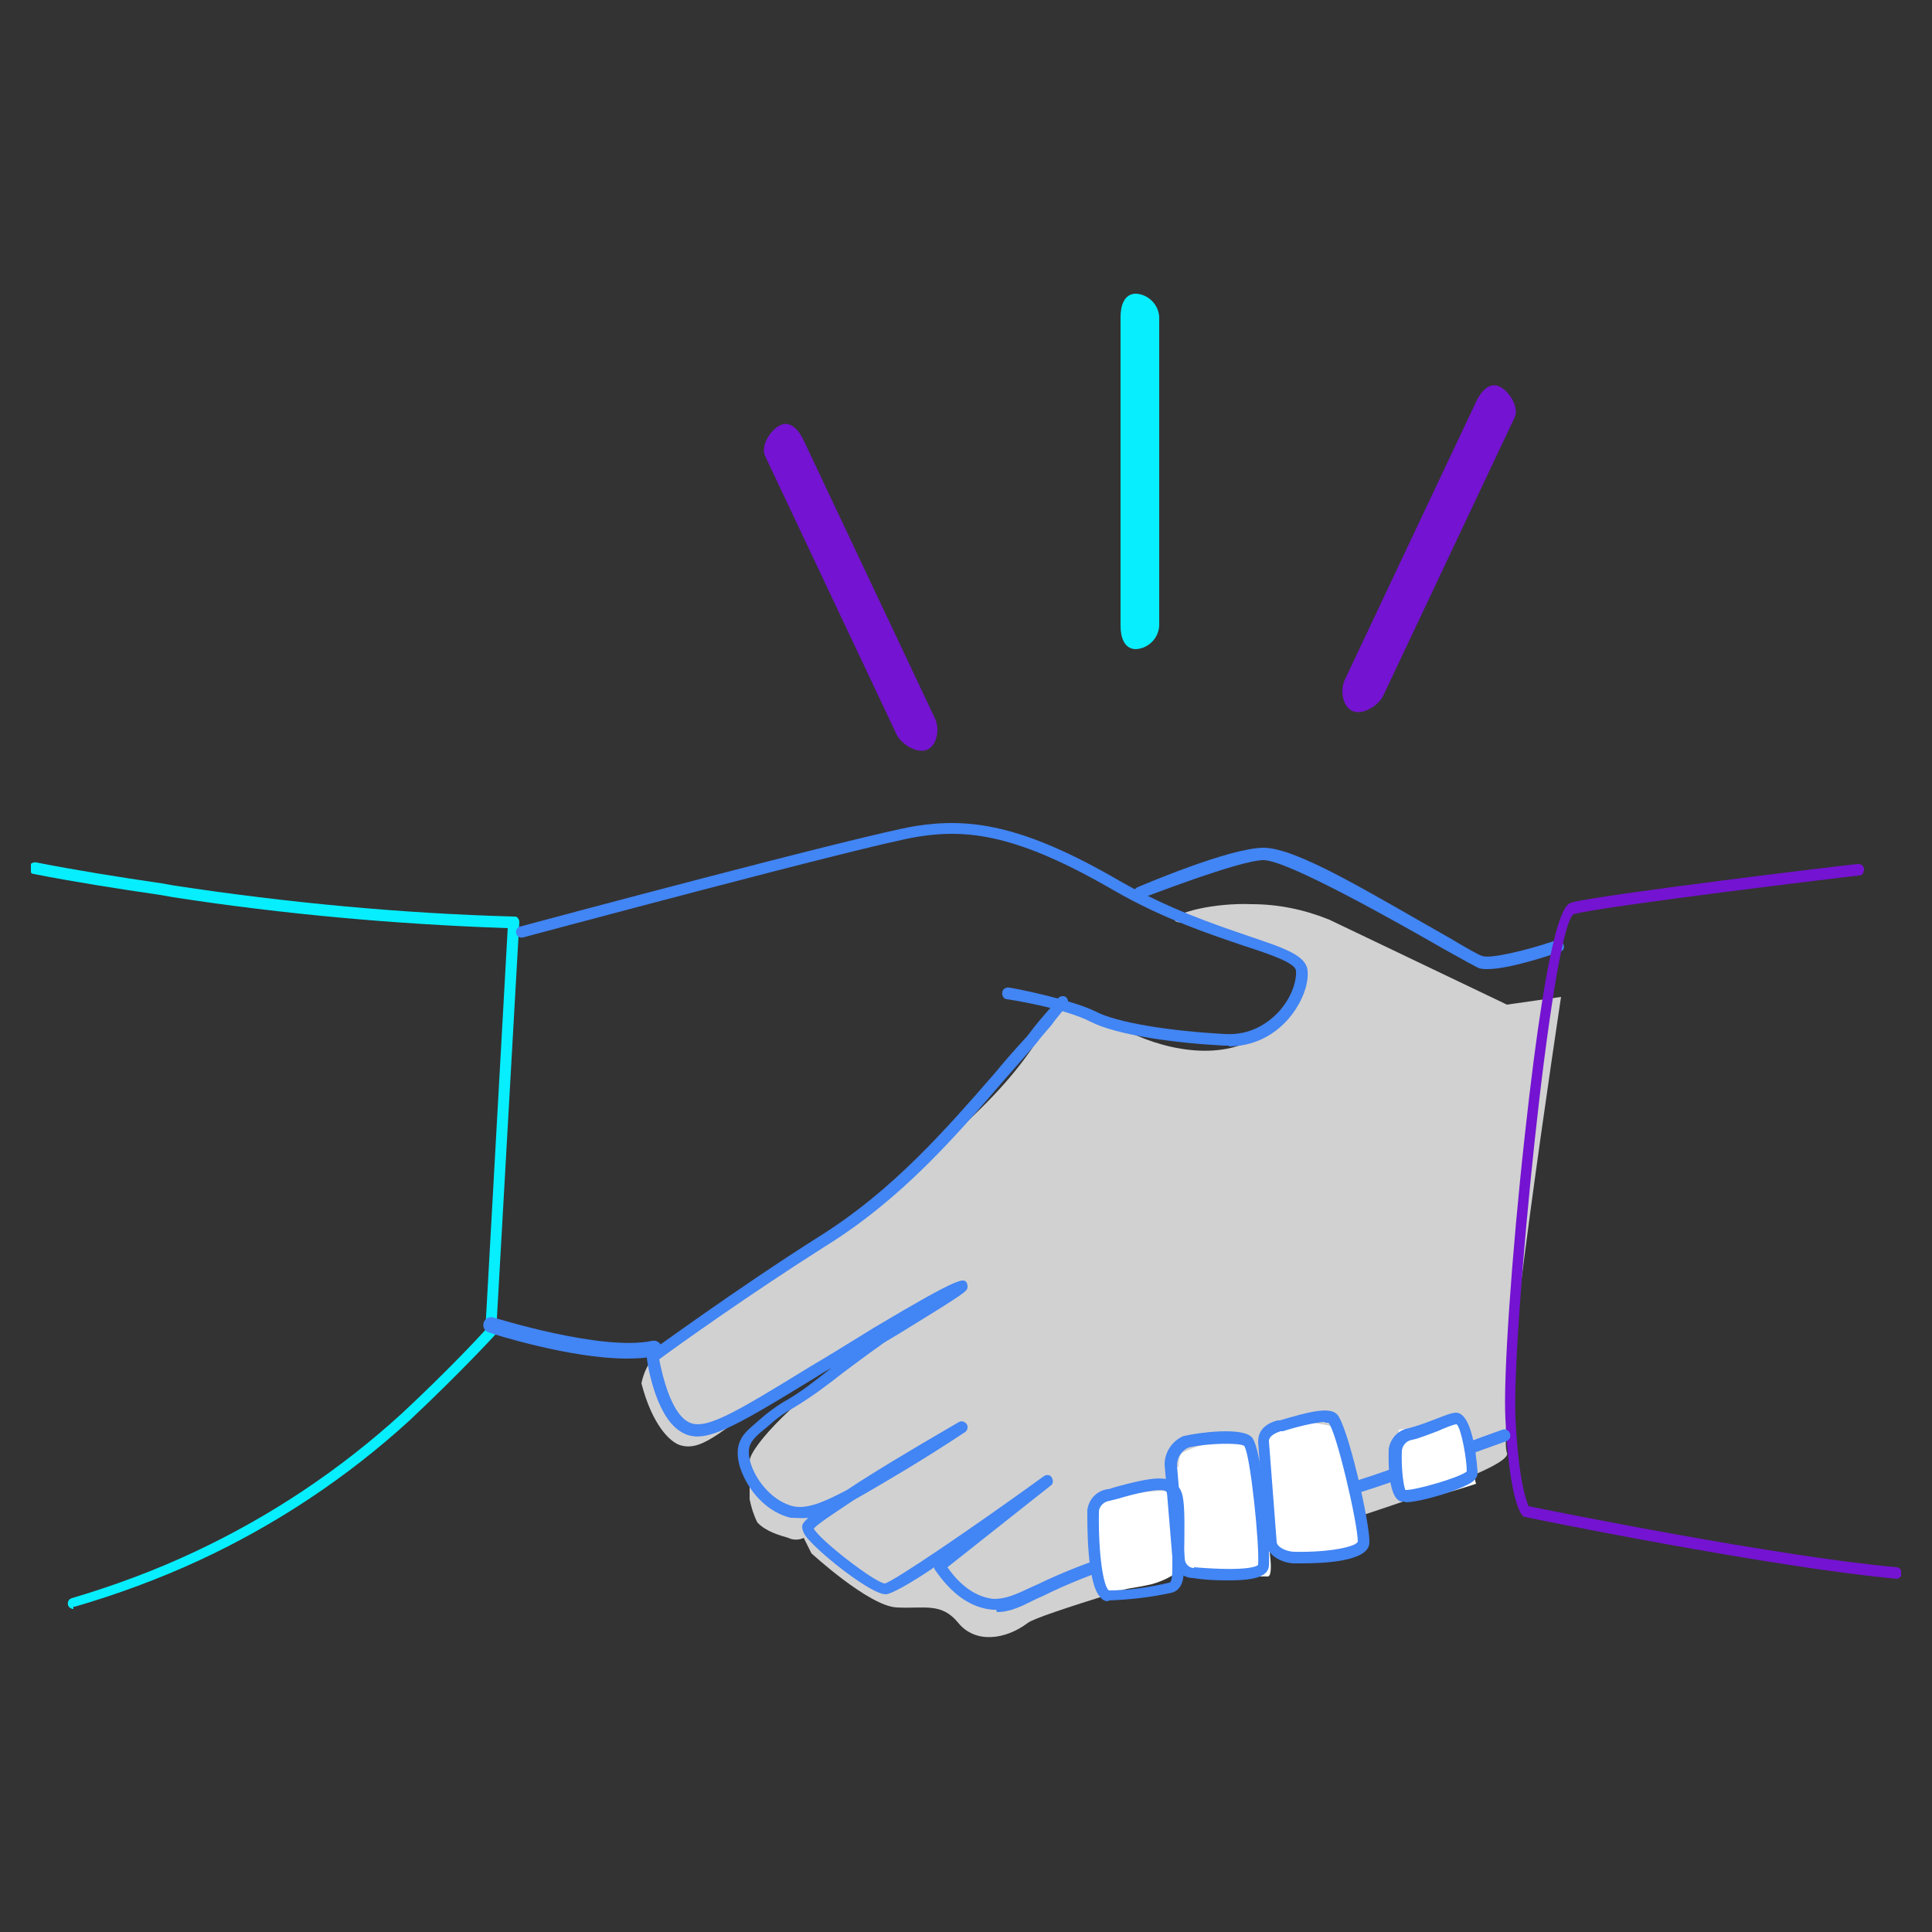
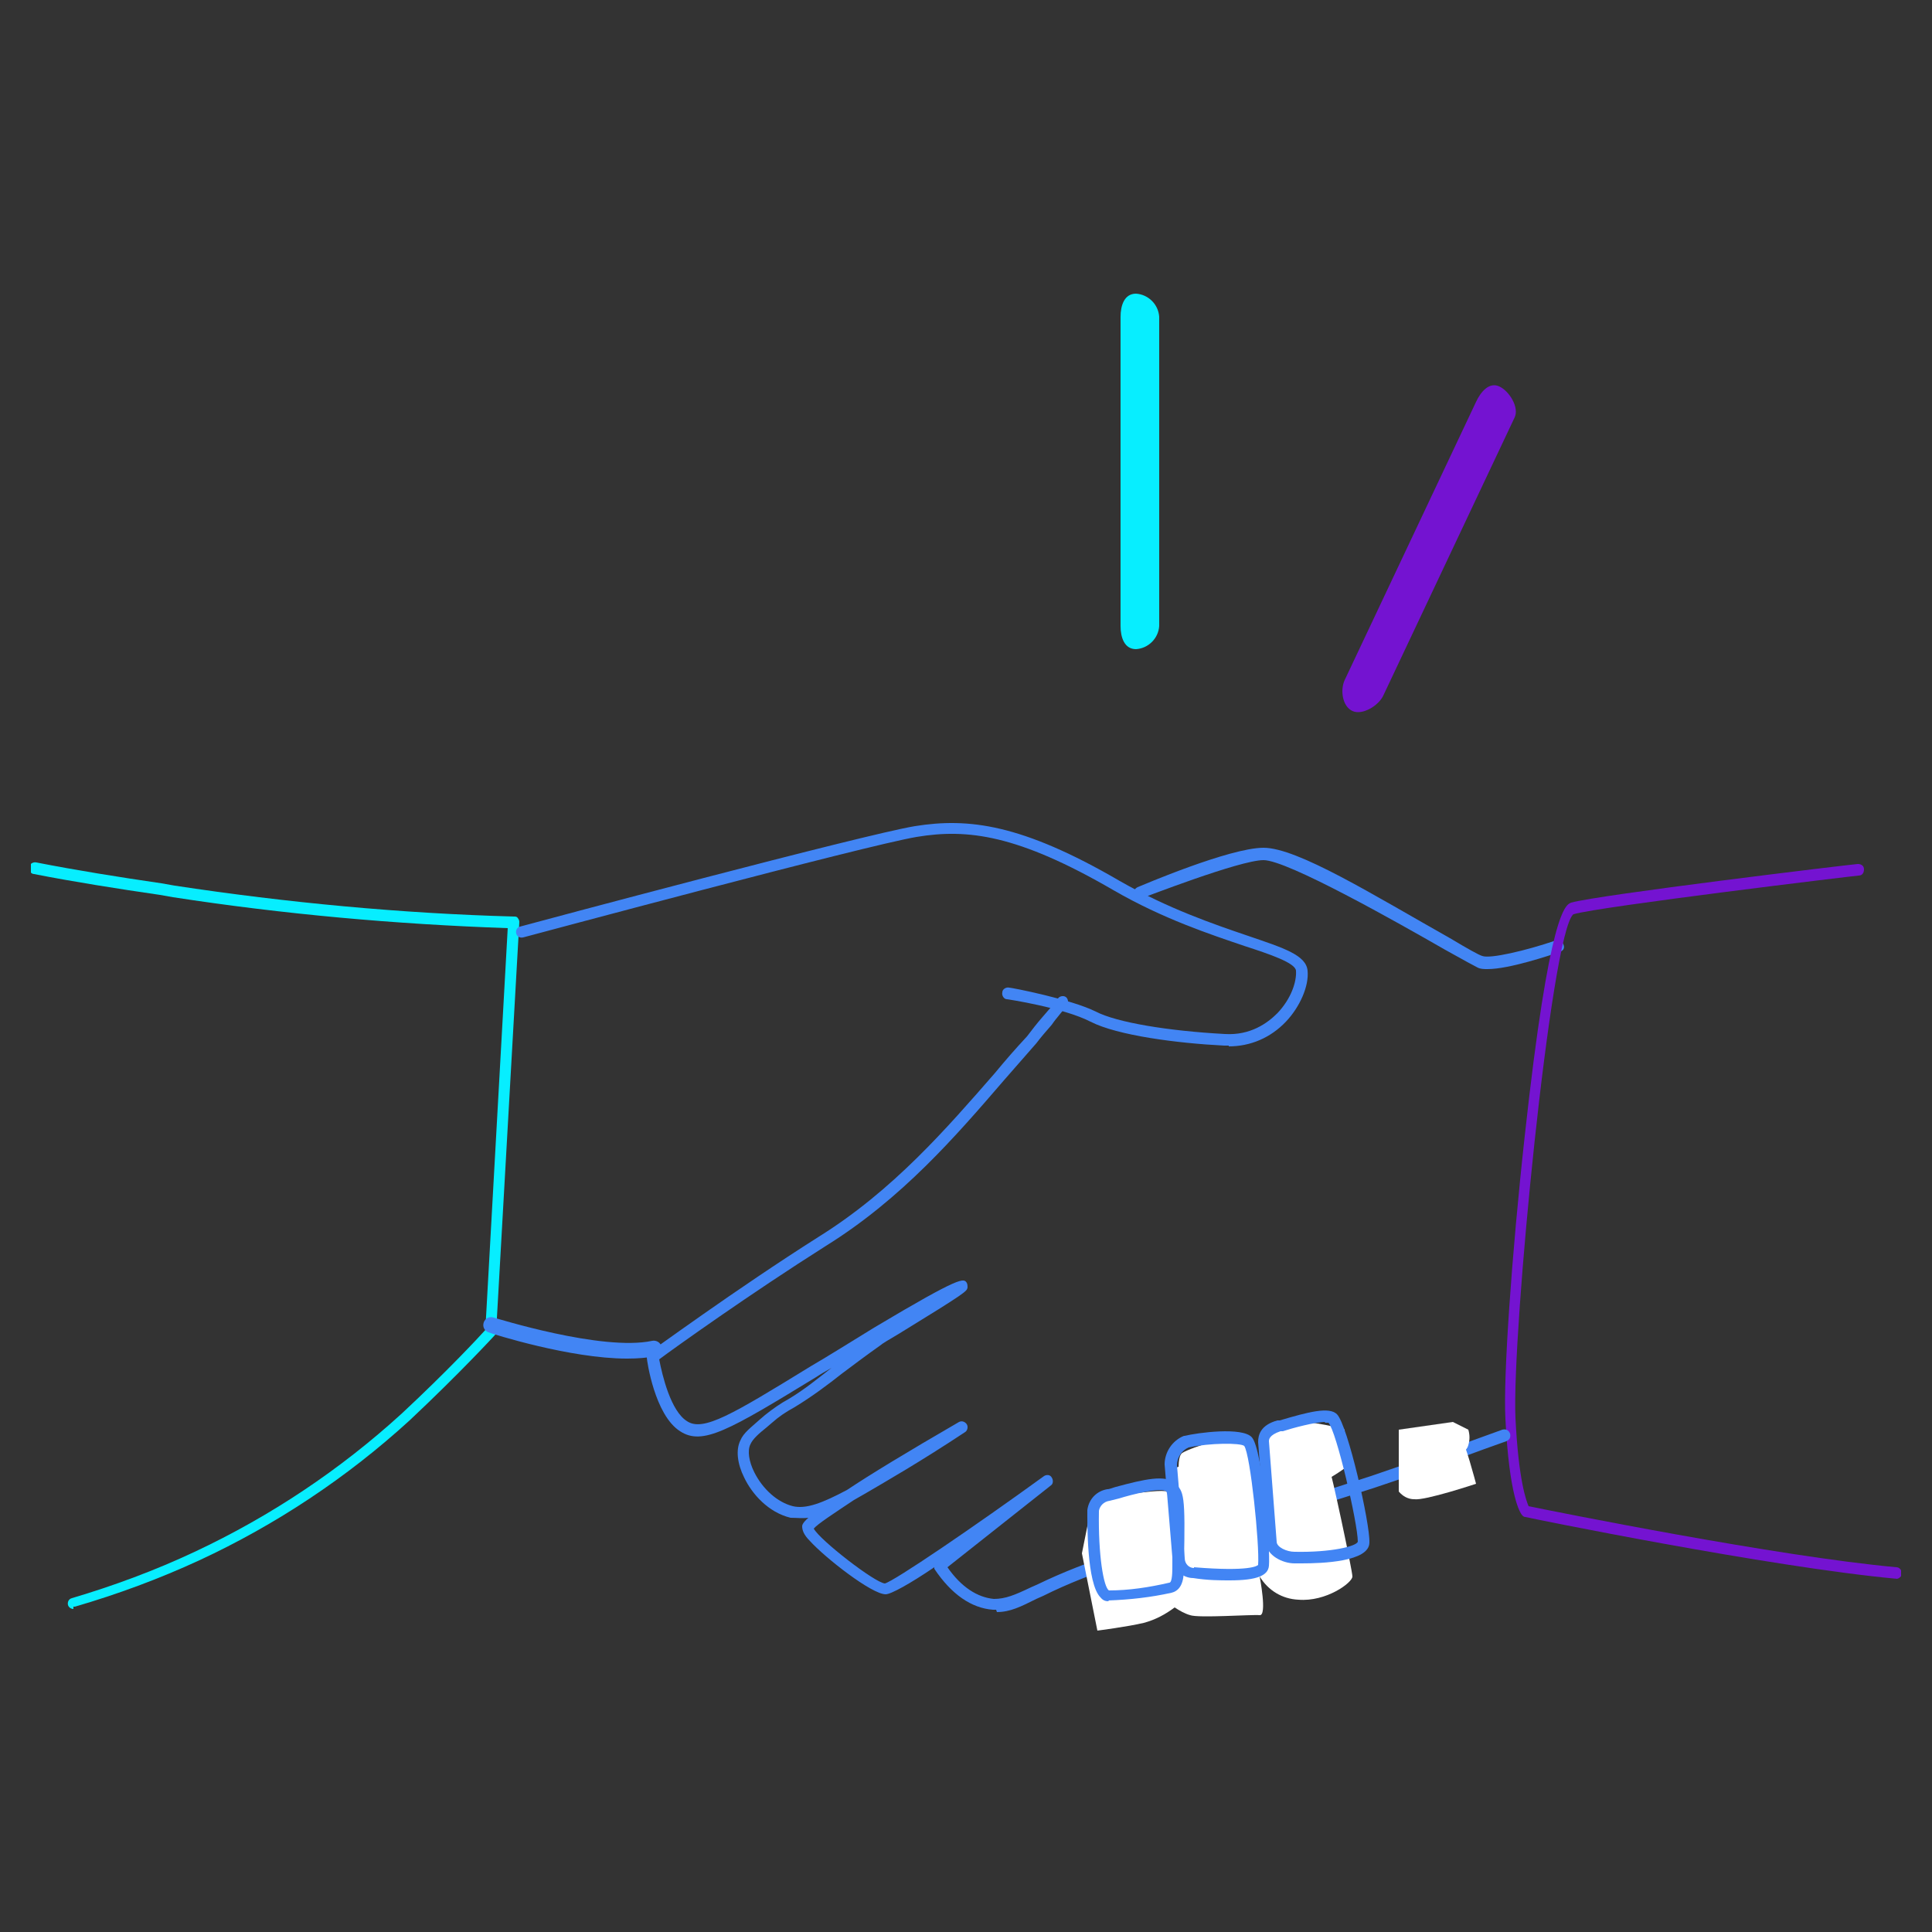
<svg xmlns="http://www.w3.org/2000/svg" id="Layer_1" data-name="Layer 1" version="1.1" viewBox="0 0 250 250">
  <rect x="0" y="0" width="250" height="250" fill="#333333" stroke="none" />
  <defs>
    <style>
      .cls-1 {
        fill: #4285f4;
      }

      .cls-1, .cls-2, .cls-3, .cls-4, .cls-5, .cls-6 {
        stroke-width: 0px;
      }

      .cls-2 {
        fill: #07eeff;
      }

      .cls-3 {
        fill: none;
      }

      .cls-4 {
        fill: #7413d1;
      }

      .cls-7 {
        clip-path: url(#clippath);
      }

      .cls-5 {
        fill: #fff;
      }

      .cls-6 {
        fill: #d1d1d1;
      }
    </style>
    <clipPath id="clippath">
      <rect class="cls-3" x="4" y="38" width="242" height="174" />
    </clipPath>
  </defs>
  <g class="cls-7">
-     <path class="cls-6" d="M169,125c-2.5-1.6-5.2-3-8-4-5.3-2-9-1.2-9-2,0-.9,5.1-2.2,10-2,3.4,0,6.8.7,10,2l23,11,7-1s-8.4,55.5-7,59-59.1,19.8-62,22-6.8,2.7-9,0-4.4-1.8-8-2-11-7-11-7l-1-2c-.6.3-1.4.3-2,0-1-.3-2.9-.8-4-2-.5-1-.8-2-1-3,0-.7,0-1.3,0-2,0-1,0-2,0-3,.2-1.9,6-8.3,16-15-4.1,1.7-8.1,3.7-12,6-7.1,4.4-9.9,8-13,7-1.3-.4-3.6-2.6-5-8,.3-1.5,1-2.8,2-4,1-1.4,2.4-2.4,4-3,2.8-1.5,5.5-3.2,8-5,11.5-7.8,17.4-11.9,24-18,6-5.5,9.5-8.8,13-14,1.1-1.7.8-4.3,3-5,2.3-.7,4.5,1.1,8,3,5.2,2.8,12.8,4.5,18,1,3-2.2,5.2-5.4,6-9" />
    <path class="cls-2" d="M9.5,208.2c-.3,0-.6-.2-.7-.5-.1-.4.1-.8.5-.9,5.4-1.6,10.8-3.6,15.9-6,9.8-4.6,18.8-10.6,26.8-17.9,5.9-5.5,9.9-9.8,10.8-10.8l2.9-52c-14.5-.5-29-1.8-43.3-4l-1.7-.3c-5.5-.8-11.2-1.7-16.3-2.7-.4,0-.7-.5-.6-.9,0-.4.5-.7.9-.6,5.1,1,10.7,1.9,16.2,2.7l1.7.3c14.5,2.2,29.3,3.6,43.9,4,.2,0,.4,0,.5.2.1.1.2.3.2.5l-3,53c0,.2,0,.3-.2.5,0,0-4.4,4.8-11,11-8.1,7.4-17.3,13.5-27.2,18.1-5.2,2.4-10.6,4.4-16.1,6,0,0-.1,0-.2,0Z" />
    <path class="cls-1" d="M159,135.3c-.2,0-.4,0-.6,0-6-.3-13.8-1.3-17.3-3.1s-10.7-2.9-10.8-2.9c-.4,0-.7-.5-.6-.9,0-.4.5-.7.9-.6.3,0,8,1.5,11.2,3.1,2.7,1.4,9.3,2.5,16.7,2.9,3.3.2,5.5-1.4,6.8-2.7,1.8-1.9,2.5-4.1,2.4-5.5-.1-1-3.3-2.1-6.7-3.2-4.4-1.5-10.5-3.5-16.9-7.2-12.4-7.2-18.9-8-25.5-6.9-6.6,1.1-50.5,12.9-50.9,13-.4.1-.8-.1-.9-.5-.1-.4.1-.8.5-.9,1.8-.5,44.4-11.9,51.1-13,6.9-1.1,13.8-.3,26.5,7.1,6.3,3.6,12.2,5.6,16.6,7.1,4.7,1.6,7.5,2.5,7.7,4.5.2,2-1,4.7-2.8,6.6-2,2.1-4.6,3.2-7.4,3.2Z" />
    <path class="cls-1" d="M192.5,125.4c-.5,0-.9,0-1.3-.2-.4-.2-1.7-.9-4.2-2.3-6.1-3.5-20.4-11.6-23.5-11.6s-15.6,4.9-15.7,4.9c-.4.2-.8,0-1-.4-.2-.4,0-.8.4-1,.5-.2,11.9-5.1,16.3-5.1s14.2,6.1,24.3,11.8c2,1.2,3.6,2.1,4,2.2,1,.4,5.7-.7,9.5-2,.4-.1.8,0,1,.5s0,.8-.5,1c-1.2.4-6.5,2.2-9.3,2.2Z" />
    <path class="cls-4" d="M245.5,204.3s0,0,0,0c-16.4-1.5-47.8-7.9-48.1-8-.2,0-.3-.1-.4-.2-.3-.3-1.7-2.4-2.2-12.5-.3-5.2.8-21.2,2.5-36.6,3.2-29.3,5.3-29.9,6-30.2,3.5-1,35.8-4.9,37.1-5,.4,0,.8.2.8.7,0,.4-.2.8-.7.8-.3,0-33.5,4-36.9,5-2.9,2.3-8,54.4-7.5,65.2.4,8.1,1.4,10.7,1.7,11.4,3.4.7,32.2,6.5,47.6,7.9.4,0,.7.4.7.8,0,.4-.4.7-.7.7Z" />
    <path class="cls-1" d="M128.9,208.3c-.1,0-.3,0-.4,0-2.8-.2-5.4-2-7.6-5.3,0,0,0-.1,0-.2-3.1,2.1-5.6,3.5-6.3,3.5-1.8,0-7.8-4.7-9.8-6.9-.8-.8-1-1.4-1-1.9,0-.1,0-.4.8-1.1-.8.1-1.5,0-2.3,0-2.9-.7-5-3.1-6-5.2-.9-1.8-1.1-3.6-.5-4.8.4-1,1.4-1.7,2.5-2.7l.7-.6c1-.8,2-1.5,3.1-2.1,2-1.2,3.7-2.6,5.5-4-.7.4-1.4.8-2,1.2-11.3,6.9-14.7,8.9-17.6,7-3.3-2.1-4.3-9.2-4.3-9.5,0-.3,0-.5.3-.7.1,0,11.1-8.1,22-15,9.6-6,16.5-14,22.7-21.1,1.4-1.7,2.8-3.3,4.2-4.8.6-.8,1.3-1.7,2-2.5.7-.8,1.4-1.6,2-2.4.2-.3.7-.4,1-.2.3.2.4.7.2,1-.6.9-1.4,1.7-2,2.6-.7.8-1.4,1.6-2,2.4-1.4,1.6-2.8,3.2-4.2,4.8-6.2,7.2-13.2,15.3-23,21.4-9.8,6.2-19.6,13.2-21.6,14.7.4,2.1,1.5,6.7,3.6,8,2.1,1.4,5.9-.9,16-7.1,2.4-1.4,5.1-3.1,8.2-5,11.4-6.8,11.6-6.4,12-5.8.1.2.1.4.1.6-.1.5-.1.6-8.9,6-1.2.7-2.2,1.3-2.4,1.5-1.7,1.2-3.3,2.4-4.9,3.6-1.9,1.5-3.9,3-6.2,4.4-1.1.6-2,1.2-2.9,2l-.7.6c-1,.8-1.8,1.5-2.1,2.2-.4.8-.2,2.2.5,3.6,1.1,2.2,3,3.9,5,4.4,1.7.4,3.8-.4,7-2.1,3-2,7.6-4.8,14.5-8.8.4-.2.8,0,1,.3s.1.8-.2,1c-5.9,3.9-10.1,6.3-13,8-.5.3-.9.5-1.4.8-2.7,1.8-4.7,3.1-5.2,3.7.8,1.5,7.9,7,9.2,7.1,1.2-.3,11.5-7.3,20.6-13.9.3-.2.8-.2,1,.2.2.3.2.8-.1,1l-13.4,10.6c1.8,2.6,3.9,3.9,6,4.1,1.5,0,2.7-.5,4.8-1.5l.9-.4c3.3-1.6,6.7-2.9,10.1-4,9.7-2.8,21.7-6.3,33-10,3.8-1.3,7.6-2.6,11.2-3.9,1.9-.7,3.9-1.4,5.8-2.1.4-.1.8,0,1,.5.1.4,0,.8-.5,1-2,.7-3.9,1.4-5.8,2.1-3.6,1.3-7.3,2.6-11.2,3.9-11.4,3.7-23.4,7.2-33,10-3.3,1.1-6.7,2.4-9.9,4l-.9.4c-2,1-3.4,1.7-5.1,1.7ZM105.2,197.5h0Z" />
    <line class="cls-3" x1="147" y1="38" x2="147" y2="84" />
    <path class="cls-2" d="M147,84h0c-1.5,0-2-1.5-2-3v-40c0-1.5.5-3,2-3,1.6.1,2.9,1.4,3,3v40c-.1,1.6-1.4,2.9-3,3" />
    <line class="cls-3" x1="194" y1="50" x2="175" y2="92" />
    <path class="cls-4" d="M175,92h0c-1.3-.6-1.6-2.7-1-4l17-36c.6-1.3,1.7-2.6,3-2s2.6,2.7,2,4l-17,36c-.6,1.3-2.7,2.6-4,2" />
    <line class="cls-3" x1="101" y1="55" x2="120" y2="97" />
-     <path class="cls-4" d="M120,97h0c1.3-.6,1.6-2.7,1-4l-17-36c-.6-1.3-1.7-2.6-3-2s-2.6,2.7-2,4l17,36c.6,1.3,2.7,2.6,4,2" />
    <path class="cls-1" d="M81.1,175.8c-7.3,0-17.4-3.2-17.9-3.4-.5-.2-.8-.7-.6-1.3.2-.5.7-.8,1.3-.6.1,0,14,4.4,20.5,3,.5-.1,1.1.2,1.2.8.1.5-.2,1.1-.8,1.2-1.1.2-2.3.3-3.6.3Z" />
    <path class="cls-5" d="M142,194s7.8-1.4,9-1c.7.2,1.4.6,2,1,0,0-1.1-5.3,0-6s7.3-2.7,8-2,2,7,2,7l1-1s-.5-5.5,0-6,3.4-2.1,5-2c1.7.2,3.4.5,5,1,0,1.7,0,3.3,0,5-3.1,2.2-6.9,3.8-10,6l-16,3-7,1,1-6Z" />
-     <path class="cls-5" d="M141,196c3.6-.9,7.3-1.5,11-2,1.1-.3-1.8-3.2,0-4s8.1-2.6,9-2,2,4,2,4c0,0-.3-4.5,1-5s8.8-2.1,9-2,3,13.2,3,14-3.4,3.3-7,3c-2.1-.1-3.9-1.2-5-3,0,0,1,5.1,0,5s-7.9.4-9,0c-.7-.2-1.4-.6-2-1-1.2.9-2.5,1.6-4,2-2.1.5-6,1-6,1l-2-10Z" />
+     <path class="cls-5" d="M141,196c3.6-.9,7.3-1.5,11-2,1.1-.3-1.8-3.2,0-4s8.1-2.6,9-2,2,4,2,4s8.8-2.1,9-2,3,13.2,3,14-3.4,3.3-7,3c-2.1-.1-3.9-1.2-5-3,0,0,1,5.1,0,5s-7.9.4-9,0c-.7-.2-1.4-.6-2-1-1.2.9-2.5,1.6-4,2-2.1.5-6,1-6,1l-2-10Z" />
    <path class="cls-5" d="M181,185l7-1,2,1c.2.7.2,1.3,0,2-.3,1.3-2.9,2.2-6,2l-3-1v-3Z" />
    <path class="cls-5" d="M181,188s7.5-2.3,8-2,2,6,2,6c0,0-6.6,2.2-8,2-.8,0-1.5-.4-2-1v-5Z" />
    <path class="cls-1" d="M143.5,207.2c-.3,0-.7,0-1.1-.5-1.8-1.8-1.7-9.7-1.7-11.3h0c.2-1.5,1.3-2.5,2.6-2.7.3,0,.7-.2,1.1-.3,3.7-1,6.4-1.6,7.6-.5s1.4,1.4,1.2,10.5v.2c0,1.2,0,3.1-1.6,3.5-2.7.6-5.4.9-8.2,1h0ZM142.2,195.6c-.1,5.6.6,9.8,1.3,10.2,2.6,0,5.2-.4,7.8-1,.4,0,.4-1.5.4-2.1v-.2c.1-8.3-.7-9.4-.8-9.5-.6-.6-4.5.4-6.1.9-.4.1-.8.2-1.2.3-.8.1-1.3.7-1.4,1.3Z" />
    <path class="cls-1" d="M159.2,204.5c-1.3,0-2.9,0-4.8-.3-.7,0-1.4-.3-1.9-.8-.5-.5-.8-1.2-.8-1.9l-1-12c0-1.6,1-3.1,2.5-3.7h.1c1.6-.4,7.5-1.2,8.7.2,1.4,1.6,2.4,14.6,2.2,16.6-.1,1.3-1.6,1.9-5.1,1.9ZM154.5,202.8c7.3.6,8.2-.2,8.3-.3.2-2.6-1-14.3-1.8-15.4-.5-.4-4.4-.4-7.2.2-.9.4-1.5,1.3-1.5,2.3l1,12c0,.8.6,1.3,1.2,1.3h0Z" />
    <path class="cls-1" d="M168.5,202.3c-.4,0-.8,0-1,0-1.5,0-3.6-1-3.7-2.7l-1-13c0-.9.3-2.2,2.5-2.8h.3c3.7-1.1,6.4-1.8,7.4-.8,1.4,1.4,4.3,14.2,4.2,16.6,0,2.5-6.1,2.7-8.8,2.7ZM171.5,184c-1.3,0-4.3.8-5.5,1.2h-.3c-1.5.5-1.5,1.1-1.5,1.3h0s1,13,1,13c0,.7,1.3,1.3,2.3,1.3,4.7.1,8-.7,8.2-1.3,0-2.4-2.8-14.4-3.8-15.4,0,0-.3,0-.5,0Z" />
-     <path class="cls-1" d="M181.8,194.3c-.2,0-.4,0-.5,0-1.9-.5-1.6-6.5-1.6-6.8h0c.2-1.4,1.3-2.5,2.6-2.7.8-.2,2-.6,3-1,1.6-.6,2.5-1,3.1-1,2.4,0,2.8,7.7,2.8,7.8,0,.6-.5,1-.6,1.1-1.5,1.1-6.8,2.7-8.8,2.7ZM181.8,192.8c1.2.1,7.1-1.6,8-2.4,0-1.6-.7-5.5-1.3-6.1-.4,0-1.6.5-2.5.9-1.1.4-2.3.9-3.2,1.1-.8.1-1.3.7-1.4,1.4-.1,2.2.2,4.7.5,5.2Z" />
  </g>
</svg>